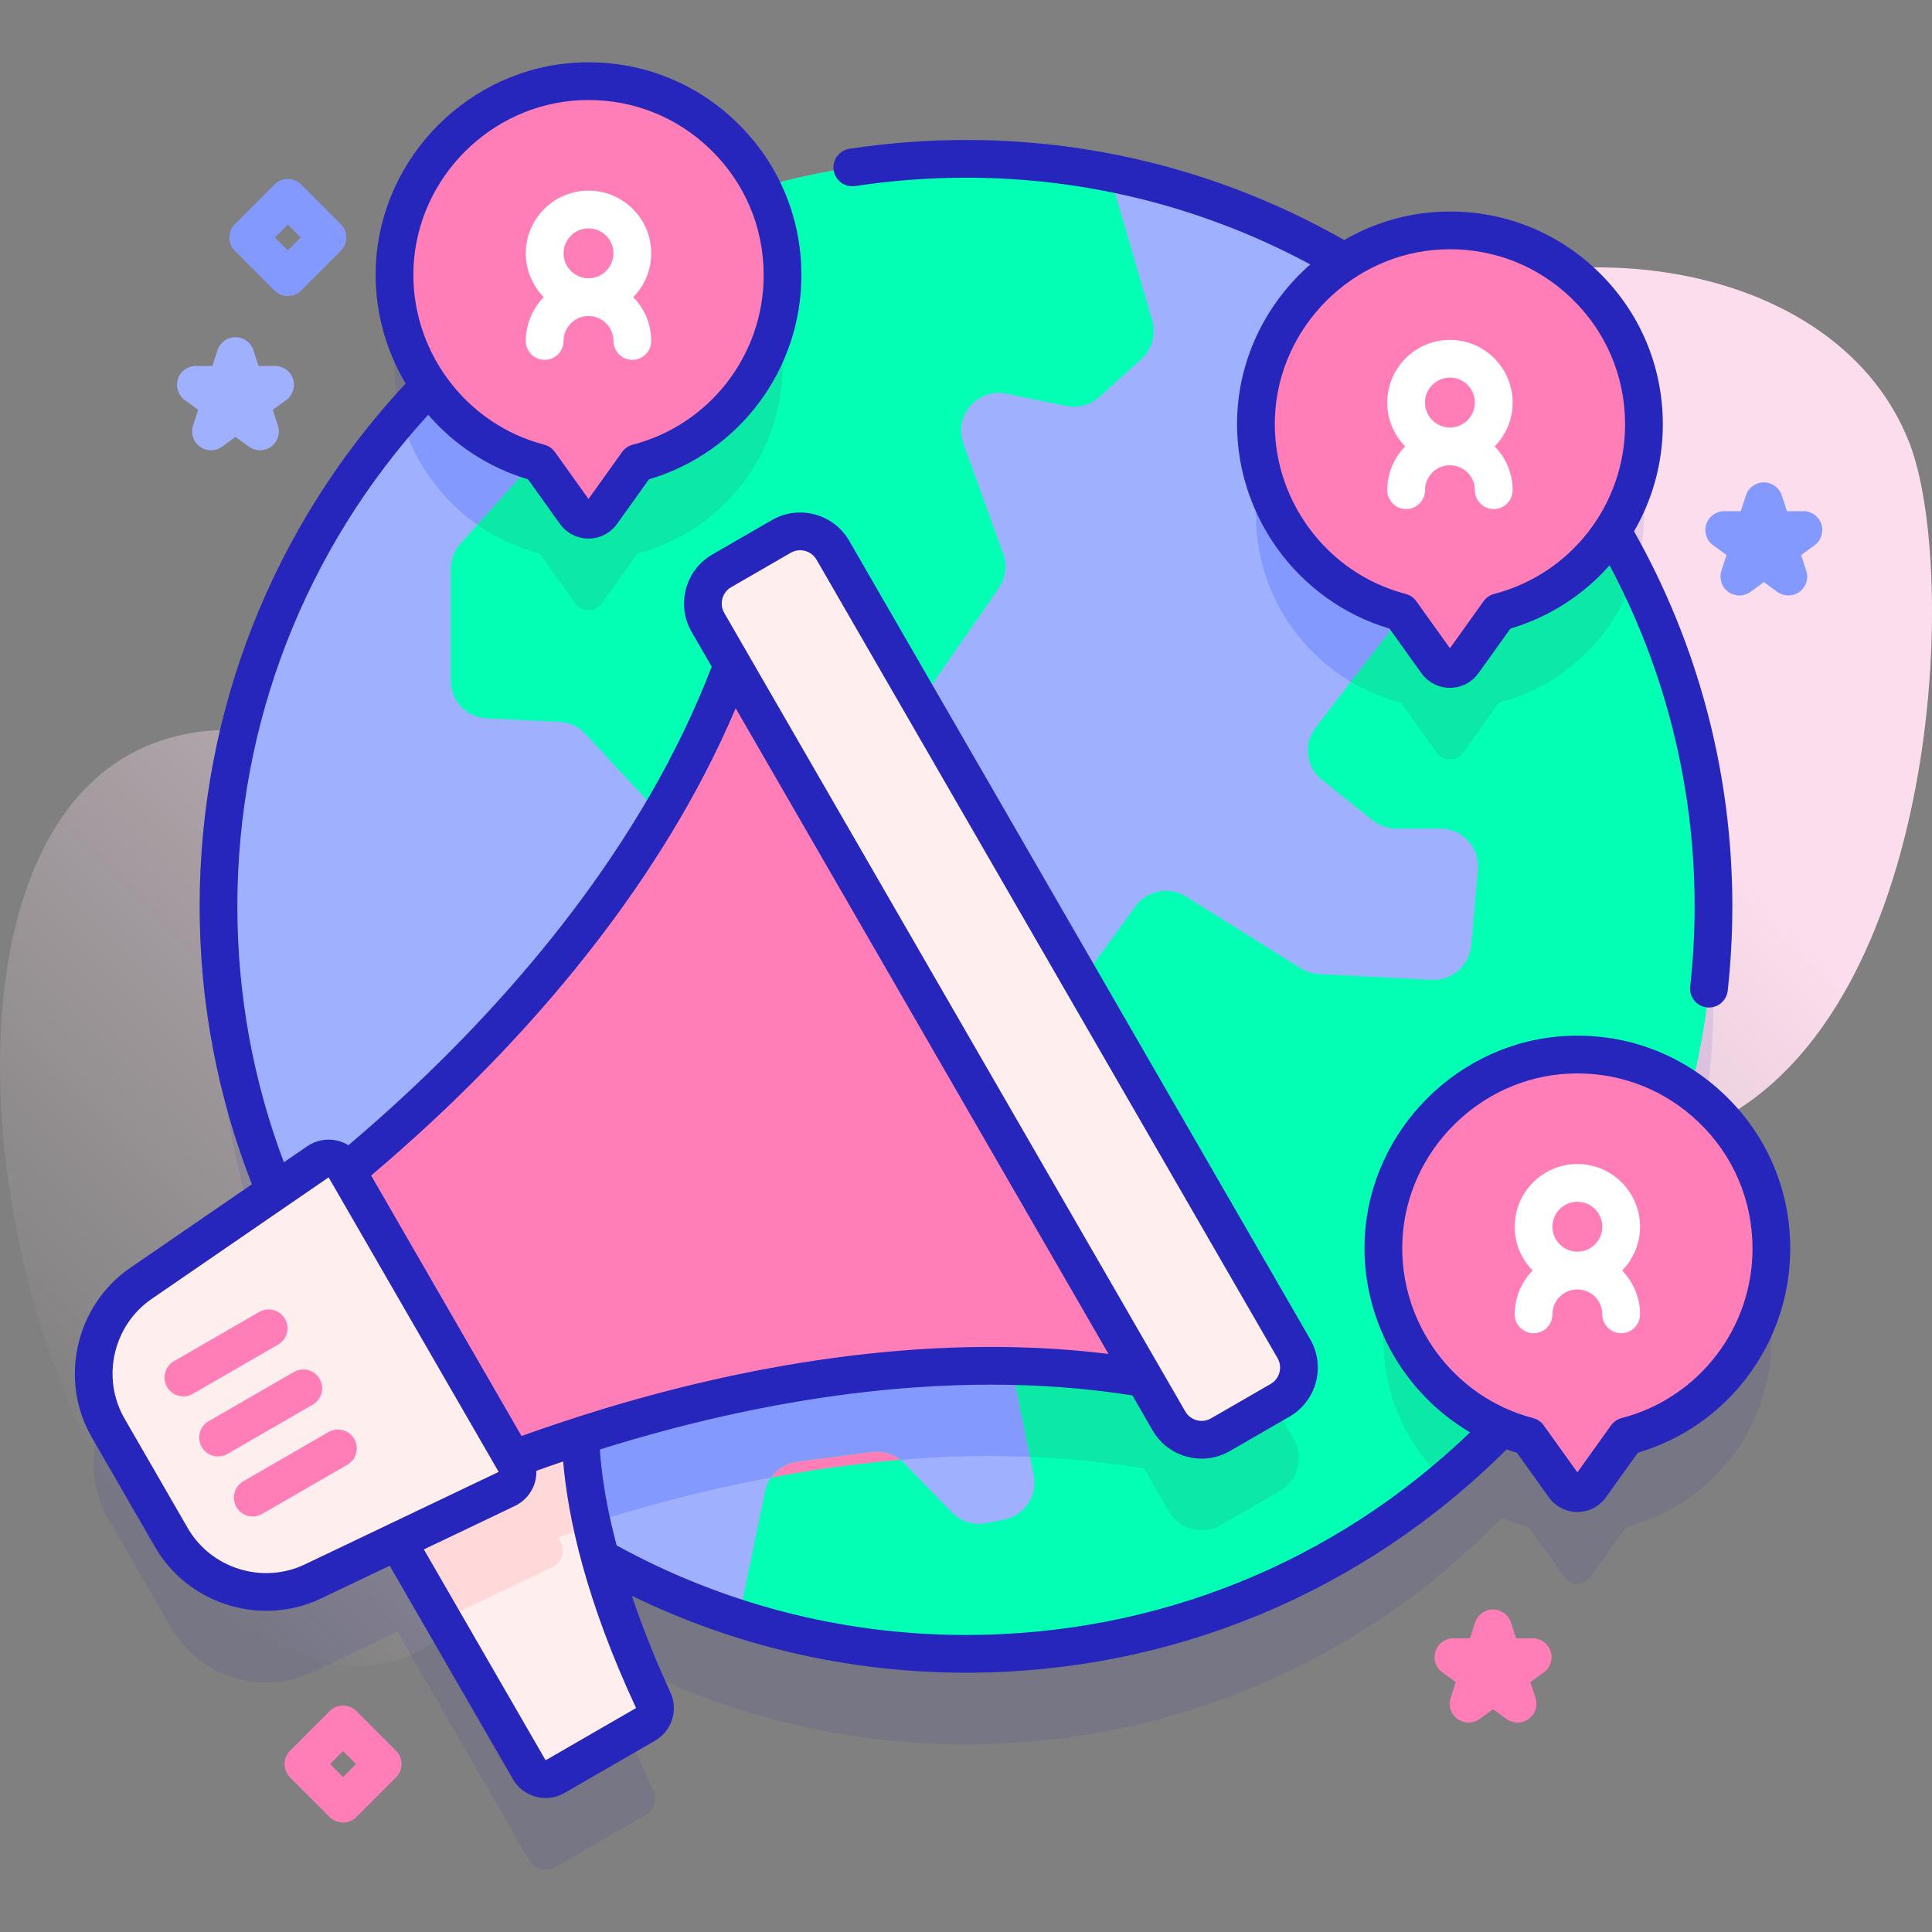
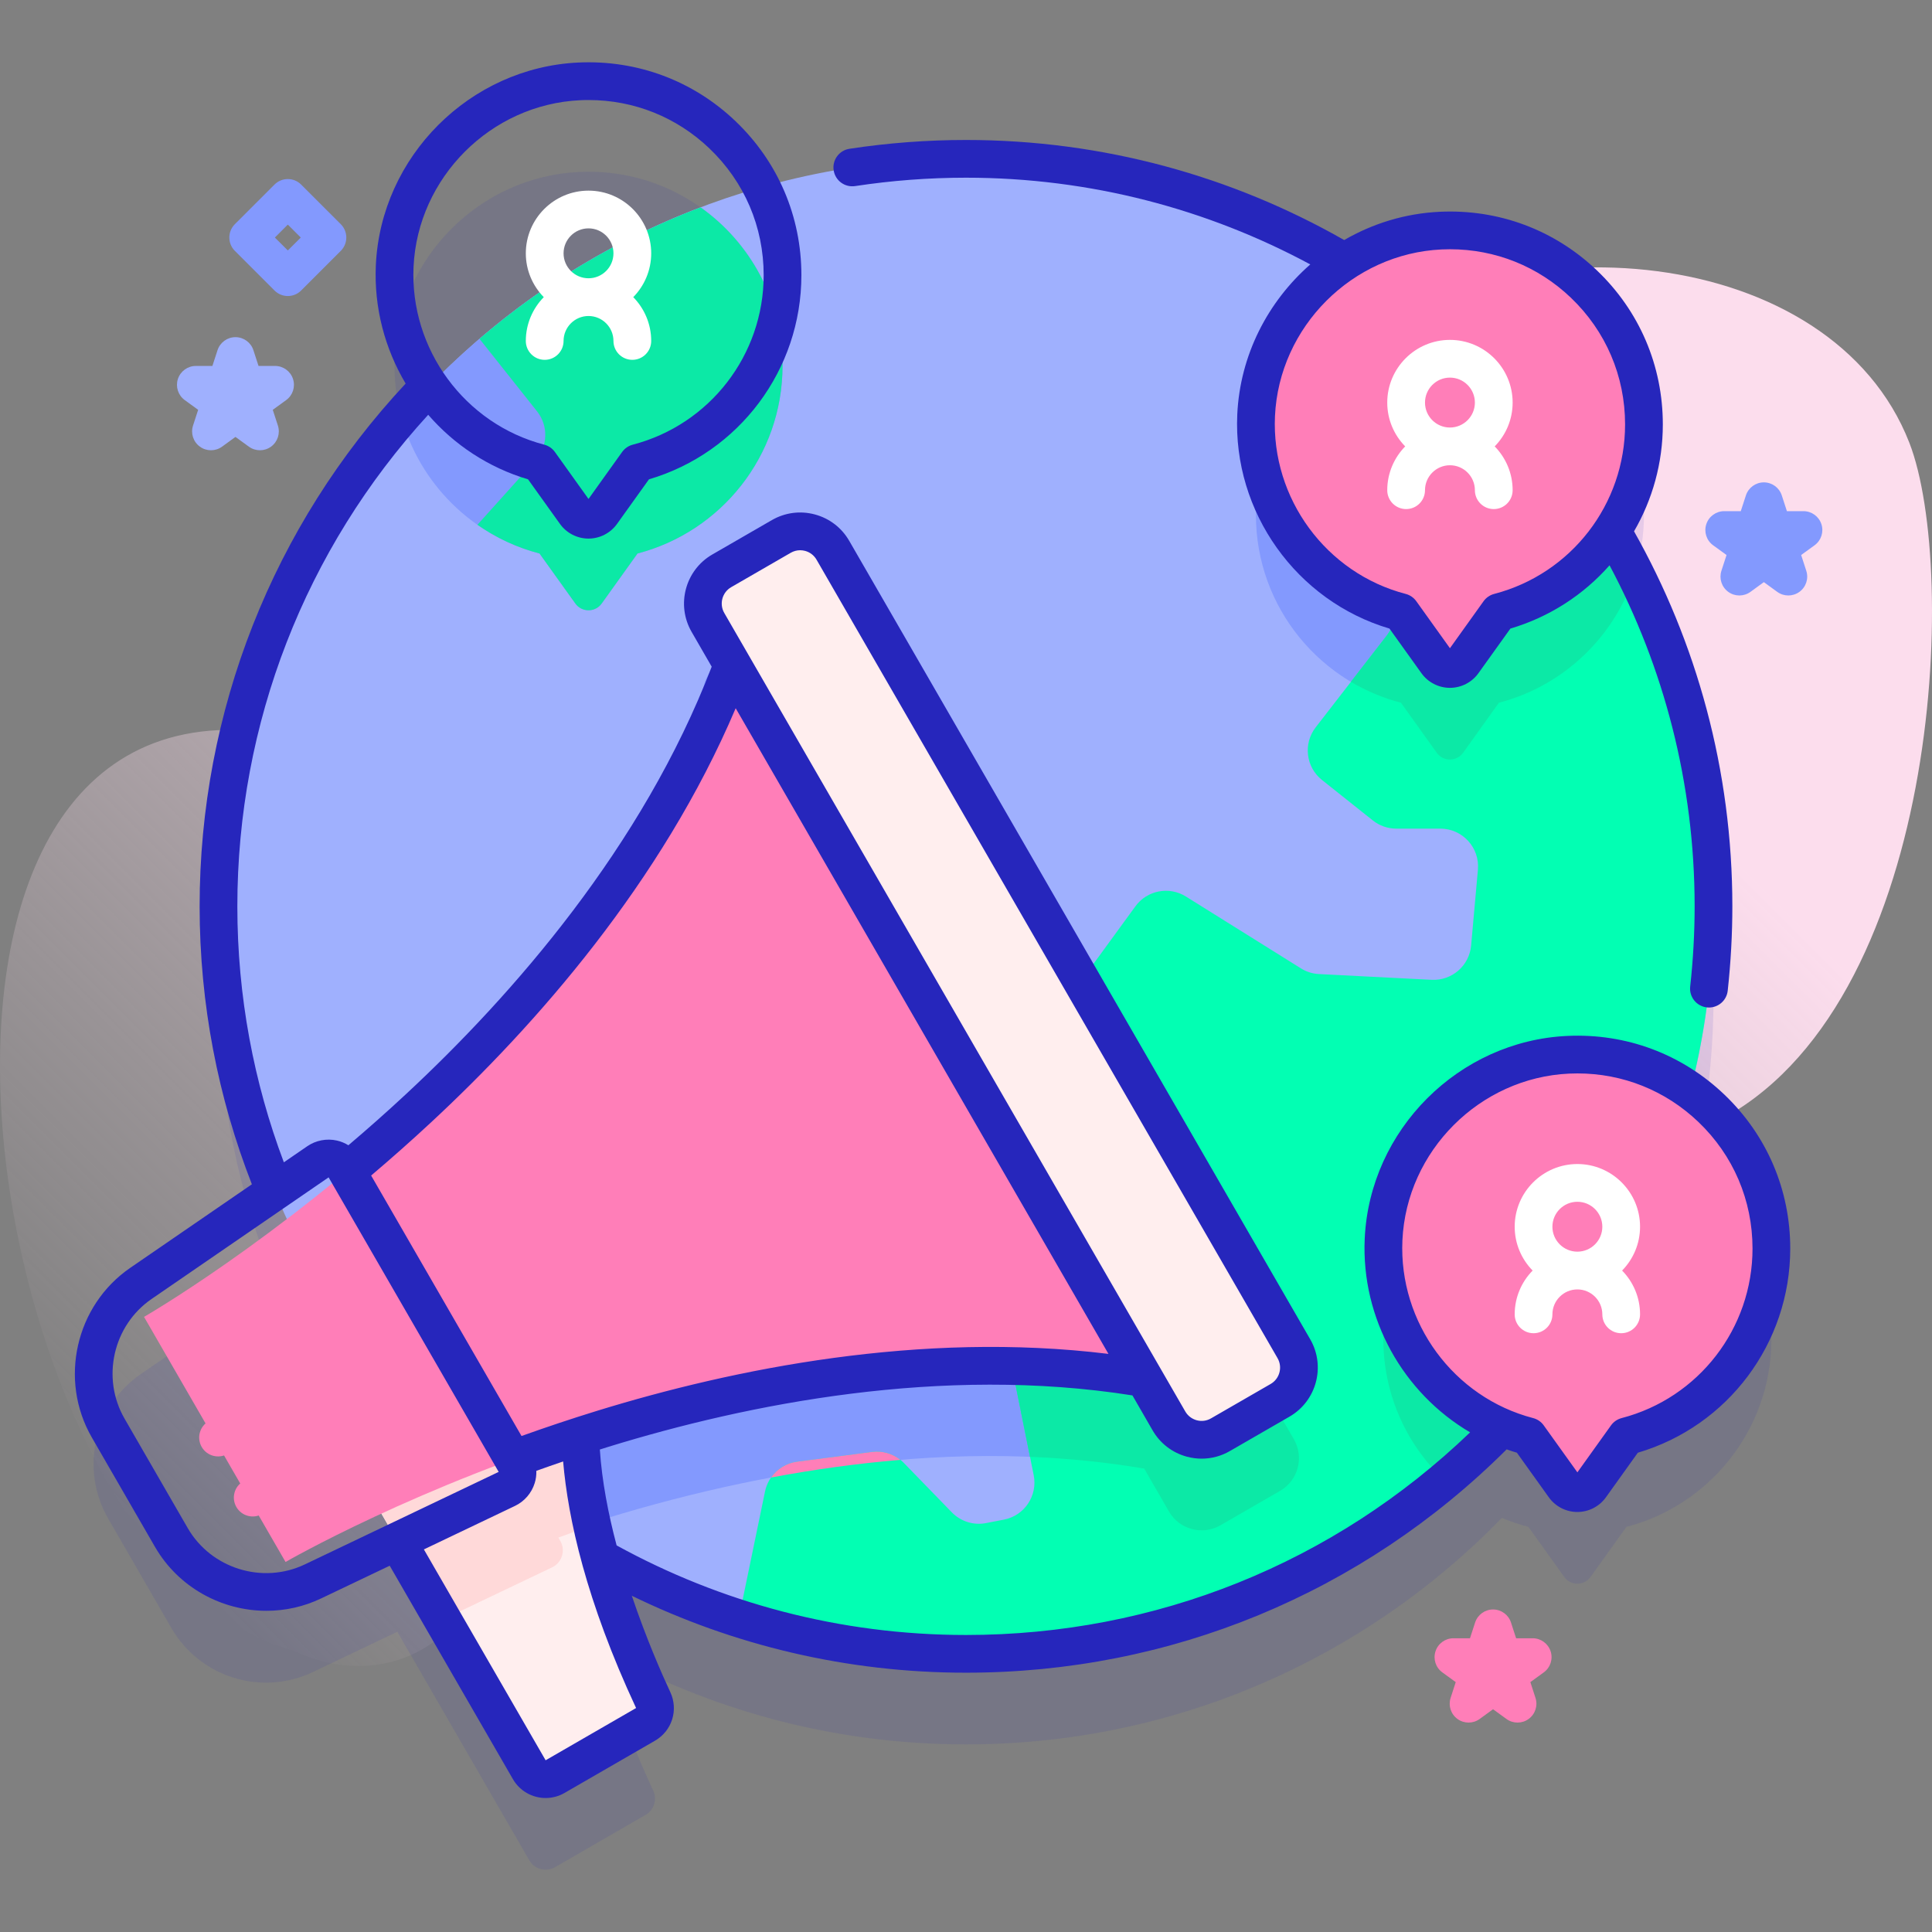
<svg xmlns="http://www.w3.org/2000/svg" width="80" height="80" viewBox="0 0 80 80" fill="none">
  <rect x="0" y="0" width="80" height="80" fill="#808080" stroke="none" />
  <g clip-path="url(#clip0)">
    <path d="M79.063 18.336C75.856 10.098 62.408 8.842 55.159 14.695C48.08 19.611 49.33 31.395 43.409 33.911C38.571 35.529 33.771 28.558 29.036 30.457C25.653 31.87 25.252 36.265 22.832 38.654C19.562 41.61 16.78 39.575 15.824 35.824C14.759 33.151 12.612 30.67 9.768 30.224C-6.338 29.888 -0.365 65.105 12.112 68.336C15.266 69.849 18.581 68.662 19.941 65.42C22.094 61.059 22.344 54.519 27.52 52.526C36.897 50.645 44.395 62.924 50.376 47.393C50.977 45.605 51.678 43.483 53.487 42.946C54.844 42.543 56.259 43.241 57.503 43.918C61.799 46.136 66.262 49.981 71.022 46.479C80.376 41.788 81.109 23.591 79.063 18.336Z" fill="url(#paint0_linear)" />
    <path opacity="0.1" d="M70 48.924C70.621 46.479 70.953 43.918 70.953 41.279C70.953 35.608 69.426 30.293 66.763 25.722C67.591 24.458 68.073 22.948 68.073 21.324C68.073 16.761 64.269 13.086 59.66 13.299C58.198 13.366 56.836 13.832 55.677 14.587C51.079 11.881 45.721 10.327 40 10.327C37.063 10.327 34.221 10.736 31.529 11.501C30.148 8.79 27.274 6.968 23.99 7.119C19.874 7.309 16.533 10.65 16.344 14.766C16.259 16.618 16.803 18.339 17.778 19.736C12.375 25.308 9.048 32.905 9.048 41.28C9.048 45.46 9.878 49.446 11.381 53.084L5.836 56.893C3.891 58.23 3.3 60.839 4.48 62.883L7.096 67.412C8.276 69.457 10.83 70.25 12.961 69.233L16.453 67.567L21.916 77.03C22.132 77.404 22.61 77.532 22.984 77.316L26.73 75.153C27.081 74.95 27.219 74.514 27.048 74.146C26.555 73.09 25.579 70.849 24.869 68.285C29.343 70.797 34.504 72.232 40 72.232C48.705 72.232 56.569 68.637 62.193 62.852C62.546 63.002 62.911 63.128 63.288 63.226L64.77 65.296C65.038 65.671 65.595 65.671 65.863 65.296L67.345 63.226C70.8 62.327 73.35 59.187 73.35 55.451C73.35 52.762 72.029 50.383 70 48.924Z" fill="#2626BC" />
    <path d="M39.999 68.482C57.094 68.482 70.952 54.624 70.952 37.53C70.952 20.435 57.094 6.577 39.999 6.577C22.905 6.577 9.047 20.435 9.047 37.53C9.047 54.624 22.905 68.482 39.999 68.482Z" fill="#9FB0FE" />
    <path d="M53.006 61.733L50.537 63.158C49.79 63.589 48.834 63.334 48.403 62.586L47.379 60.812C38.742 59.337 29.871 61.231 23.151 63.498C19.104 60.869 15.71 57.319 13.267 53.144C19.068 48.495 26.779 40.911 30.337 31.297L29.314 29.522C28.882 28.775 29.139 27.819 29.885 27.387L32.352 25.962C33.101 25.531 34.056 25.787 34.487 26.534L53.578 59.598C54.009 60.347 53.752 61.301 53.006 61.733Z" fill="#8399FE" />
    <path d="M32.403 15.144C32.403 18.88 29.853 22.02 26.399 22.919L24.916 24.989C24.649 25.364 24.091 25.364 23.824 24.989L22.341 22.919C19.56 22.195 17.364 20.02 16.614 17.25C19.938 13.422 24.185 10.417 29.01 8.586C31.063 10.041 32.403 12.436 32.403 15.144Z" fill="#8399FE" />
    <path d="M67.709 23.721C66.887 26.351 64.749 28.401 62.067 29.098L60.585 31.168C60.317 31.543 59.76 31.543 59.492 31.168L58.01 29.098C54.44 28.17 51.835 24.846 52.014 20.946C52.196 16.953 55.346 13.689 59.293 13.323C62.801 16.123 65.687 19.669 67.709 23.721Z" fill="#8399FE" />
-     <path d="M44.155 16.811L41.675 16.301C40.479 16.055 39.476 17.213 39.89 18.362L41.54 22.933C41.712 23.408 41.643 23.937 41.355 24.353L32.766 36.757C32.199 37.577 31.019 37.662 30.339 36.934L24.229 30.386C23.951 30.088 23.568 29.911 23.161 29.891L20.152 29.747C19.319 29.707 18.664 29.02 18.664 28.186V23.557C18.664 23.171 18.807 22.798 19.065 22.512L22.178 19.051C22.688 18.485 22.714 17.633 22.24 17.035L19.855 14.03C25.269 9.383 32.308 6.576 40 6.576C42.025 6.576 44.005 6.77 45.922 7.142L47.71 13.274C47.878 13.85 47.701 14.47 47.256 14.872L45.517 16.441C45.148 16.774 44.642 16.911 44.155 16.811Z" fill="#02FFB3" />
    <path d="M32.403 15.144C32.403 18.88 29.853 22.02 26.398 22.919L24.915 24.989C24.648 25.364 24.09 25.364 23.823 24.989L22.34 22.919C21.406 22.677 20.537 22.269 19.769 21.73L22.178 19.052C22.687 18.486 22.714 17.633 22.24 17.036L19.855 14.03V14.028C22.545 11.72 25.636 9.866 29.009 8.586C31.062 10.041 32.403 12.436 32.403 15.144Z" fill="#0CE9A6" />
    <path d="M70.952 37.796C70.809 54.81 56.789 68.603 39.774 68.482C36.574 68.459 33.488 67.95 30.589 67.026L31.678 61.758C31.813 61.106 32.346 60.611 33.006 60.525L36.109 60.121C36.598 60.058 37.088 60.229 37.432 60.583L39.412 62.622C39.779 63 40.312 63.168 40.829 63.068L41.568 62.925C42.42 62.761 42.974 61.933 42.803 61.083L40.135 47.83C40.049 47.4 40.147 46.955 40.404 46.601L47.015 37.528C47.498 36.865 48.41 36.688 49.106 37.123L53.87 40.099C54.096 40.24 54.353 40.321 54.619 40.334L59.281 40.572C60.119 40.614 60.842 39.987 60.916 39.15L61.197 36.014C61.278 35.099 60.558 34.312 59.64 34.312H57.818C57.465 34.312 57.121 34.193 56.845 33.972L54.741 32.298C54.072 31.765 53.955 30.794 54.479 30.118L57.433 26.304C57.675 25.992 57.79 25.6 57.754 25.207L57.241 19.536C57.19 18.971 57.449 18.422 57.919 18.103L61.745 15.503C67.488 21.172 71.025 29.07 70.952 37.796Z" fill="#02FFB3" />
    <path d="M36.109 60.121L33.006 60.525C32.561 60.583 32.173 60.828 31.927 61.181C33.664 60.855 35.458 60.601 37.284 60.45C36.955 60.187 36.532 60.066 36.109 60.121Z" fill="#FF7EB8" />
    <path d="M40.404 46.601C40.147 46.955 40.049 47.401 40.135 47.83L42.65 60.325C44.225 60.388 45.806 60.544 47.379 60.812L48.403 62.586C48.834 63.334 49.79 63.589 50.537 63.158L53.006 61.733C53.753 61.302 54.009 60.347 53.578 59.598L43.567 42.26L40.404 46.601Z" fill="#0CE9A6" />
    <path d="M67.709 23.722C66.887 26.351 64.749 28.401 62.067 29.098L60.585 31.169C60.317 31.544 59.76 31.544 59.492 31.169L58.01 29.098C57.273 28.906 56.578 28.612 55.938 28.233L57.432 26.305C57.674 25.992 57.788 25.6 57.754 25.206L57.24 19.536C57.188 18.97 57.448 18.422 57.918 18.103L61.745 15.503H61.746C64.157 17.884 66.181 20.658 67.709 23.722Z" fill="#0CE9A6" />
    <path d="M69.018 48.32C67.123 53.42 63.92 57.885 59.818 61.308C58.173 59.764 57.177 57.533 57.29 55.074C57.479 50.956 60.82 47.616 64.935 47.427C66.412 47.358 67.805 47.689 69.018 48.32Z" fill="#0CE9A6" />
    <path d="M15.549 62.253L21.916 73.281C22.131 73.654 22.609 73.782 22.983 73.567L26.73 71.403C27.081 71.201 27.218 70.764 27.047 70.397C26.099 68.363 23.356 61.94 24.174 57.273L15.549 62.253Z" fill="#FFEEEE" />
    <path d="M24.173 57.273C23.854 59.091 24.078 61.178 24.524 63.167C24.044 63.333 23.576 63.501 23.121 63.668L23.201 63.806C23.428 64.2 23.272 64.705 22.86 64.901L18.329 67.064L15.55 62.251L24.173 57.273Z" fill="#FFD9D9" />
    <path d="M5.964 54.529L11.824 64.678C11.824 64.678 33.492 52.122 52.005 58.2L31.665 22.971C27.673 42.042 5.964 54.529 5.964 54.529Z" fill="#FF7EB8" />
    <path d="M53.005 57.983L50.537 59.408C49.79 59.84 48.834 59.584 48.403 58.836L29.313 25.772C28.882 25.025 29.138 24.069 29.885 23.638L32.353 22.213C33.1 21.782 34.056 22.038 34.487 22.785L53.577 55.849C54.008 56.596 53.752 57.552 53.005 57.983Z" fill="#FFEEEE" />
-     <path d="M4.48 59.133L7.095 63.662C8.275 65.707 10.829 66.5 12.96 65.483L20.985 61.654C21.396 61.457 21.553 60.952 21.325 60.558L14.284 48.361C14.056 47.967 13.54 47.85 13.165 48.108L5.835 53.143C3.89 54.48 3.299 57.088 4.48 59.133Z" fill="#FFEEEE" />
-     <path d="M11.514 55.678L7.984 57.716C7.611 57.932 7.133 57.804 6.917 57.43C6.702 57.056 6.83 56.579 7.203 56.363L10.733 54.325C11.107 54.109 11.585 54.237 11.8 54.611C12.016 54.984 11.888 55.462 11.514 55.678Z" fill="#FF7EB8" />
    <path d="M12.95 58.164L9.42 60.203C9.046 60.418 8.569 60.29 8.353 59.917C8.137 59.543 8.265 59.065 8.639 58.849L12.169 56.811C12.542 56.596 13.02 56.724 13.236 57.097C13.452 57.471 13.324 57.949 12.95 58.164Z" fill="#FF7EB8" />
    <path d="M14.386 60.651L10.856 62.689C10.482 62.905 10.004 62.777 9.788 62.403C9.573 62.029 9.701 61.552 10.074 61.336L13.604 59.298C13.978 59.082 14.456 59.21 14.671 59.584C14.887 59.957 14.759 60.435 14.386 60.651Z" fill="#FF7EB8" />
-     <path d="M22.34 19.169C18.77 18.24 16.165 14.917 16.344 11.016C16.532 6.9 19.873 3.559 23.989 3.369C28.599 3.157 32.403 6.831 32.403 11.394C32.403 15.13 29.852 18.27 26.398 19.169L24.915 21.239C24.647 21.614 24.09 21.614 23.822 21.239L22.34 19.169Z" fill="#FF7EB8" />
    <path d="M26.965 10.49C26.965 9.058 25.8 7.894 24.369 7.894C22.938 7.894 21.773 9.058 21.773 10.49C21.773 11.195 22.058 11.836 22.516 12.304C22.058 12.773 21.773 13.413 21.773 14.119C21.773 14.55 22.123 14.9 22.555 14.9C22.986 14.9 23.336 14.55 23.336 14.119C23.336 13.549 23.799 13.085 24.369 13.085C24.939 13.085 25.402 13.549 25.402 14.119C25.402 14.55 25.752 14.9 26.184 14.9C26.615 14.9 26.965 14.55 26.965 14.119C26.965 13.413 26.681 12.773 26.222 12.304C26.681 11.836 26.965 11.195 26.965 10.49ZM24.369 9.456C24.939 9.456 25.402 9.92 25.402 10.49C25.402 11.059 24.939 11.523 24.369 11.523C23.799 11.523 23.336 11.059 23.336 10.49C23.336 9.92 23.799 9.456 24.369 9.456Z" fill="white" />
    <path d="M63.287 59.475C59.717 58.546 57.112 55.224 57.291 51.323C57.48 47.206 60.82 43.865 64.936 43.675C69.546 43.463 73.35 47.138 73.35 51.7C73.35 55.437 70.799 58.576 67.345 59.475L65.863 61.546C65.594 61.92 65.038 61.92 64.769 61.546L63.287 59.475Z" fill="#FF7EB8" />
    <path d="M67.911 50.796C67.911 49.365 66.747 48.2 65.316 48.2C63.884 48.2 62.72 49.365 62.72 50.796C62.72 51.502 63.004 52.142 63.463 52.611C63.004 53.079 62.72 53.719 62.72 54.425C62.72 54.857 63.07 55.206 63.501 55.206C63.932 55.206 64.282 54.857 64.282 54.425C64.282 53.856 64.746 53.392 65.316 53.392C65.885 53.392 66.349 53.856 66.349 54.425C66.349 54.857 66.699 55.206 67.13 55.206C67.561 55.206 67.911 54.857 67.911 54.425C67.911 53.719 67.627 53.079 67.168 52.611C67.627 52.142 67.911 51.502 67.911 50.796ZM65.316 49.763C65.885 49.763 66.349 50.226 66.349 50.796C66.349 51.366 65.885 51.829 65.316 51.829C64.746 51.829 64.282 51.366 64.282 50.796C64.282 50.226 64.746 49.763 65.316 49.763Z" fill="white" />
    <path d="M58.01 25.349C54.44 24.42 51.835 21.097 52.014 17.196C52.202 13.08 55.543 9.738 59.659 9.549C64.269 9.336 68.073 13.011 68.073 17.574C68.073 21.31 65.522 24.45 62.068 25.349L60.585 27.419C60.317 27.794 59.76 27.794 59.492 27.419L58.01 25.349Z" fill="#FF7EB8" />
    <path d="M35.41 7.705C36.918 7.475 38.462 7.358 40 7.358C45.154 7.358 50.008 8.661 54.256 10.949C52.5 12.487 51.346 14.701 51.233 17.161C51.048 21.205 53.683 24.888 57.535 26.028L58.857 27.874C59.129 28.255 59.571 28.482 60.038 28.482C60.506 28.482 60.948 28.255 61.22 27.874L62.542 26.028C64.169 25.547 65.577 24.623 66.648 23.408C68.893 27.624 70.171 32.429 70.171 37.53C70.171 38.627 70.109 39.745 69.987 40.853C69.94 41.282 70.25 41.667 70.679 41.715C70.708 41.718 70.737 41.719 70.765 41.719C71.159 41.719 71.497 41.423 71.541 41.023C71.668 39.858 71.733 38.683 71.733 37.53C71.733 31.891 70.252 26.594 67.662 22.001C68.424 20.689 68.854 19.172 68.854 17.574C68.854 15.143 67.885 12.878 66.126 11.198C64.368 9.519 62.06 8.656 59.623 8.769C58.191 8.835 56.842 9.254 55.66 9.94C51.037 7.304 45.691 5.796 40 5.796C38.383 5.796 36.76 5.919 35.174 6.161C34.748 6.226 34.455 6.624 34.52 7.051C34.585 7.477 34.982 7.77 35.41 7.705ZM59.695 10.329C59.811 10.324 59.926 10.321 60.042 10.321C61.918 10.321 63.684 11.027 65.047 12.328C66.494 13.711 67.291 15.574 67.291 17.574C67.291 20.876 65.062 23.762 61.871 24.593C61.694 24.639 61.539 24.746 61.432 24.894L60.039 26.841L58.645 24.894C58.539 24.746 58.384 24.639 58.207 24.593C54.914 23.736 52.638 20.64 52.794 17.232C52.964 13.532 55.995 10.5 59.695 10.329Z" fill="#2626BC" />
    <path d="M71.403 45.325C69.645 43.646 67.338 42.782 64.9 42.895C60.402 43.102 56.716 46.788 56.51 51.287C56.358 54.609 58.11 57.686 60.874 59.311C55.232 64.728 47.856 67.701 40 67.701C34.759 67.701 29.831 66.352 25.533 63.992C25.19 62.698 24.925 61.335 24.838 60.022C24.96 59.983 25.079 59.944 25.202 59.907C30.958 58.135 38.981 56.529 46.892 57.781L47.726 59.227C48.039 59.769 48.545 60.157 49.149 60.319C49.351 60.373 49.556 60.4 49.76 60.4C50.166 60.4 50.567 60.293 50.928 60.084L53.396 58.66C54.515 58.013 54.9 56.577 54.254 55.458L35.164 22.394C34.851 21.852 34.346 21.464 33.741 21.302C33.137 21.14 32.505 21.223 31.962 21.536L29.494 22.961C28.375 23.607 27.991 25.044 28.637 26.163L29.47 27.606C26.603 35.072 21.215 41.21 16.813 45.304C16.005 46.056 15.205 46.762 14.426 47.423C14.281 47.333 14.121 47.266 13.952 47.228C13.529 47.132 13.08 47.218 12.722 47.464L11.754 48.129C10.511 44.83 9.828 41.258 9.828 37.529C9.828 29.958 12.632 22.749 17.731 17.175C18.806 18.415 20.225 19.362 21.865 19.848L23.187 21.694C23.459 22.074 23.901 22.302 24.369 22.302C24.836 22.302 25.278 22.074 25.55 21.694L26.872 19.848C30.603 18.747 33.184 15.311 33.184 11.394C33.184 8.963 32.215 6.698 30.456 5.018C28.698 3.34 26.389 2.478 23.953 2.589C19.454 2.796 15.769 6.482 15.563 10.98C15.482 12.744 15.938 14.438 16.797 15.883C11.295 21.777 8.266 29.458 8.266 37.529C8.266 41.588 9.035 45.468 10.43 49.039L5.393 52.499C3.127 54.056 2.428 57.142 3.803 59.523L6.418 64.053C7.391 65.737 9.187 66.7 11.033 66.7C11.797 66.7 12.57 66.535 13.296 66.188L16.137 64.833L21.239 73.671C21.528 74.172 22.055 74.452 22.595 74.452C22.86 74.452 23.128 74.384 23.374 74.243L27.12 72.08C27.827 71.672 28.1 70.806 27.755 70.066C27.41 69.327 26.763 67.859 26.162 66.077C30.346 68.115 35.04 69.263 39.999 69.263C48.465 69.263 56.4 65.981 62.387 60.015C62.527 60.065 62.668 60.112 62.812 60.154L64.134 62.001C64.406 62.381 64.848 62.608 65.316 62.608C65.783 62.608 66.225 62.381 66.497 62.001L67.819 60.154C71.55 59.053 74.13 55.617 74.13 51.701C74.131 49.269 73.162 47.005 71.403 45.325ZM17.124 11.052C17.294 7.352 20.325 4.32 24.025 4.15C24.141 4.144 24.257 4.142 24.372 4.142C26.249 4.142 28.015 4.847 29.377 6.148C30.825 7.531 31.622 9.394 31.622 11.394C31.622 14.696 29.392 17.582 26.201 18.413C26.024 18.459 25.869 18.566 25.762 18.714L24.369 20.661L22.976 18.714C22.869 18.566 22.714 18.459 22.537 18.413C19.244 17.556 16.968 14.46 17.124 11.052ZM30.276 24.314L32.744 22.889C32.864 22.82 32.998 22.784 33.133 22.784C33.201 22.784 33.27 22.793 33.337 22.811C33.538 22.865 33.707 22.995 33.811 23.175L52.901 56.239C53.116 56.613 52.988 57.091 52.615 57.307L50.147 58.731C49.966 58.836 49.756 58.864 49.554 58.81C49.353 58.755 49.184 58.626 49.08 58.446L29.99 25.381C29.775 25.009 29.903 24.53 30.276 24.314ZM17.85 46.474C22.163 42.467 27.396 36.552 30.463 29.326L45.899 56.062C38.109 55.106 30.369 56.682 24.743 58.413C23.642 58.752 22.591 59.105 21.595 59.462L15.368 48.676C16.175 47.992 17.006 47.258 17.85 46.474ZM12.624 64.778C10.873 65.614 8.742 64.952 7.772 63.272L5.157 58.742C4.187 57.062 4.679 54.885 6.278 53.787L13.607 48.752L20.649 60.948L12.624 64.778ZM22.593 72.889L17.552 64.158L21.322 62.358C21.714 62.172 22.013 61.826 22.141 61.411C22.193 61.246 22.214 61.074 22.209 60.904C22.573 60.774 22.941 60.644 23.318 60.516C23.521 62.877 24.264 66.276 26.339 70.726L22.593 72.889ZM67.148 58.72C66.971 58.766 66.816 58.872 66.709 59.021L65.316 60.967L63.922 59.021C63.816 58.872 63.661 58.766 63.484 58.72C60.191 57.863 57.915 54.767 58.071 51.358C58.241 47.658 61.272 44.627 64.972 44.456C65.088 44.451 65.203 44.448 65.319 44.448C67.195 44.448 68.961 45.154 70.324 46.455C71.771 47.837 72.568 49.7 72.568 51.701C72.568 55.003 70.34 57.889 67.148 58.72Z" fill="#2626BC" />
    <path d="M62.635 16.67C62.635 15.238 61.47 14.074 60.039 14.074C58.608 14.074 57.443 15.239 57.443 16.67C57.443 17.376 57.727 18.016 58.186 18.484C57.728 18.953 57.443 19.593 57.443 20.299C57.443 20.73 57.793 21.08 58.225 21.08C58.656 21.08 59.006 20.73 59.006 20.299C59.006 19.729 59.469 19.265 60.039 19.265C60.609 19.265 61.072 19.729 61.072 20.299C61.072 20.73 61.422 21.08 61.854 21.08C62.285 21.08 62.635 20.73 62.635 20.299C62.635 19.593 62.351 18.953 61.892 18.484C62.351 18.016 62.635 17.376 62.635 16.67ZM60.039 15.636C60.609 15.636 61.072 16.1 61.072 16.67C61.072 17.239 60.609 17.703 60.039 17.703C59.469 17.703 59.006 17.239 59.006 16.67C59.006 16.1 59.469 15.636 60.039 15.636Z" fill="white" />
    <path d="M8.736 18.644C8.575 18.644 8.414 18.595 8.277 18.495C8.003 18.296 7.888 17.944 7.993 17.622L8.205 16.97L7.65 16.567C7.376 16.368 7.262 16.015 7.366 15.693C7.471 15.371 7.771 15.153 8.109 15.153H8.795L9.007 14.501C9.112 14.179 9.412 13.961 9.75 13.961C10.088 13.961 10.389 14.179 10.493 14.501L10.705 15.153H11.39C11.729 15.153 12.029 15.371 12.133 15.693C12.238 16.015 12.124 16.368 11.85 16.567L11.295 16.97L11.507 17.622C11.611 17.944 11.497 18.296 11.223 18.495C10.949 18.694 10.579 18.694 10.305 18.495L9.75 18.092L9.195 18.495C9.058 18.595 8.897 18.644 8.736 18.644Z" fill="#9FB0FE" />
    <path d="M74.051 24.657C73.89 24.657 73.729 24.608 73.592 24.508L73.037 24.105L72.483 24.508C72.208 24.707 71.838 24.707 71.564 24.508C71.29 24.309 71.176 23.957 71.28 23.635L71.492 22.982L70.937 22.579C70.663 22.38 70.549 22.028 70.654 21.706C70.758 21.384 71.058 21.166 71.397 21.166H72.082L72.294 20.514C72.399 20.192 72.699 19.974 73.037 19.974C73.376 19.974 73.676 20.192 73.78 20.514L73.992 21.166H74.678C75.016 21.166 75.316 21.384 75.421 21.706C75.525 22.028 75.411 22.38 75.137 22.579L74.582 22.982L74.794 23.635C74.899 23.957 74.784 24.309 74.51 24.508C74.373 24.607 74.212 24.657 74.051 24.657Z" fill="#8399FE" />
    <path d="M62.838 71.328C62.677 71.328 62.516 71.279 62.379 71.179L61.824 70.776L61.27 71.179C60.995 71.378 60.625 71.378 60.351 71.179C60.077 70.98 59.963 70.628 60.067 70.306L60.279 69.653L59.724 69.25C59.45 69.051 59.336 68.699 59.441 68.377C59.545 68.055 59.845 67.837 60.184 67.837H60.869L61.081 67.185C61.186 66.863 61.486 66.645 61.824 66.645C62.163 66.645 62.463 66.863 62.567 67.185L62.779 67.837H63.465C63.803 67.837 64.103 68.055 64.208 68.377C64.313 68.699 64.198 69.051 63.924 69.25L63.369 69.653L63.581 70.306C63.686 70.628 63.571 70.98 63.297 71.179C63.16 71.279 62.999 71.328 62.838 71.328Z" fill="#FF7EB8" />
    <path d="M11.918 12.258C11.718 12.258 11.518 12.181 11.366 12.029L9.725 10.388C9.42 10.083 9.42 9.588 9.725 9.283L11.366 7.643C11.67 7.338 12.165 7.338 12.47 7.643L14.111 9.283C14.416 9.588 14.416 10.083 14.111 10.388L12.47 12.029C12.318 12.181 12.118 12.258 11.918 12.258ZM11.382 9.836L11.918 10.371L12.454 9.836L11.918 9.3L11.382 9.836Z" fill="#8399FE" />
-     <path d="M14.205 75.468C14.005 75.468 13.805 75.391 13.653 75.239L12.012 73.598C11.707 73.293 11.707 72.799 12.012 72.493L13.653 70.853C13.957 70.548 14.453 70.548 14.757 70.853L16.398 72.493C16.703 72.799 16.703 73.293 16.398 73.598L14.757 75.239C14.605 75.391 14.405 75.468 14.205 75.468ZM13.669 73.046L14.205 73.582L14.741 73.046L14.205 72.51L13.669 73.046Z" fill="#FF7EB8" />
  </g>
  <defs>
    <linearGradient id="paint0_linear" x1="9.62" y1="67.613" x2="69.56" y2="7.673" gradientUnits="userSpaceOnUse">
      <stop stop-color="#F8DDEB" stop-opacity="0" />
      <stop offset="0.294" stop-color="#FADDEB" stop-opacity="0.37" />
      <stop offset="0.787" stop-color="#FCDDED" />
    </linearGradient>
    <clipPath id="clip0">
      <rect width="80" height="80" fill="white" />
    </clipPath>
  </defs>
</svg>